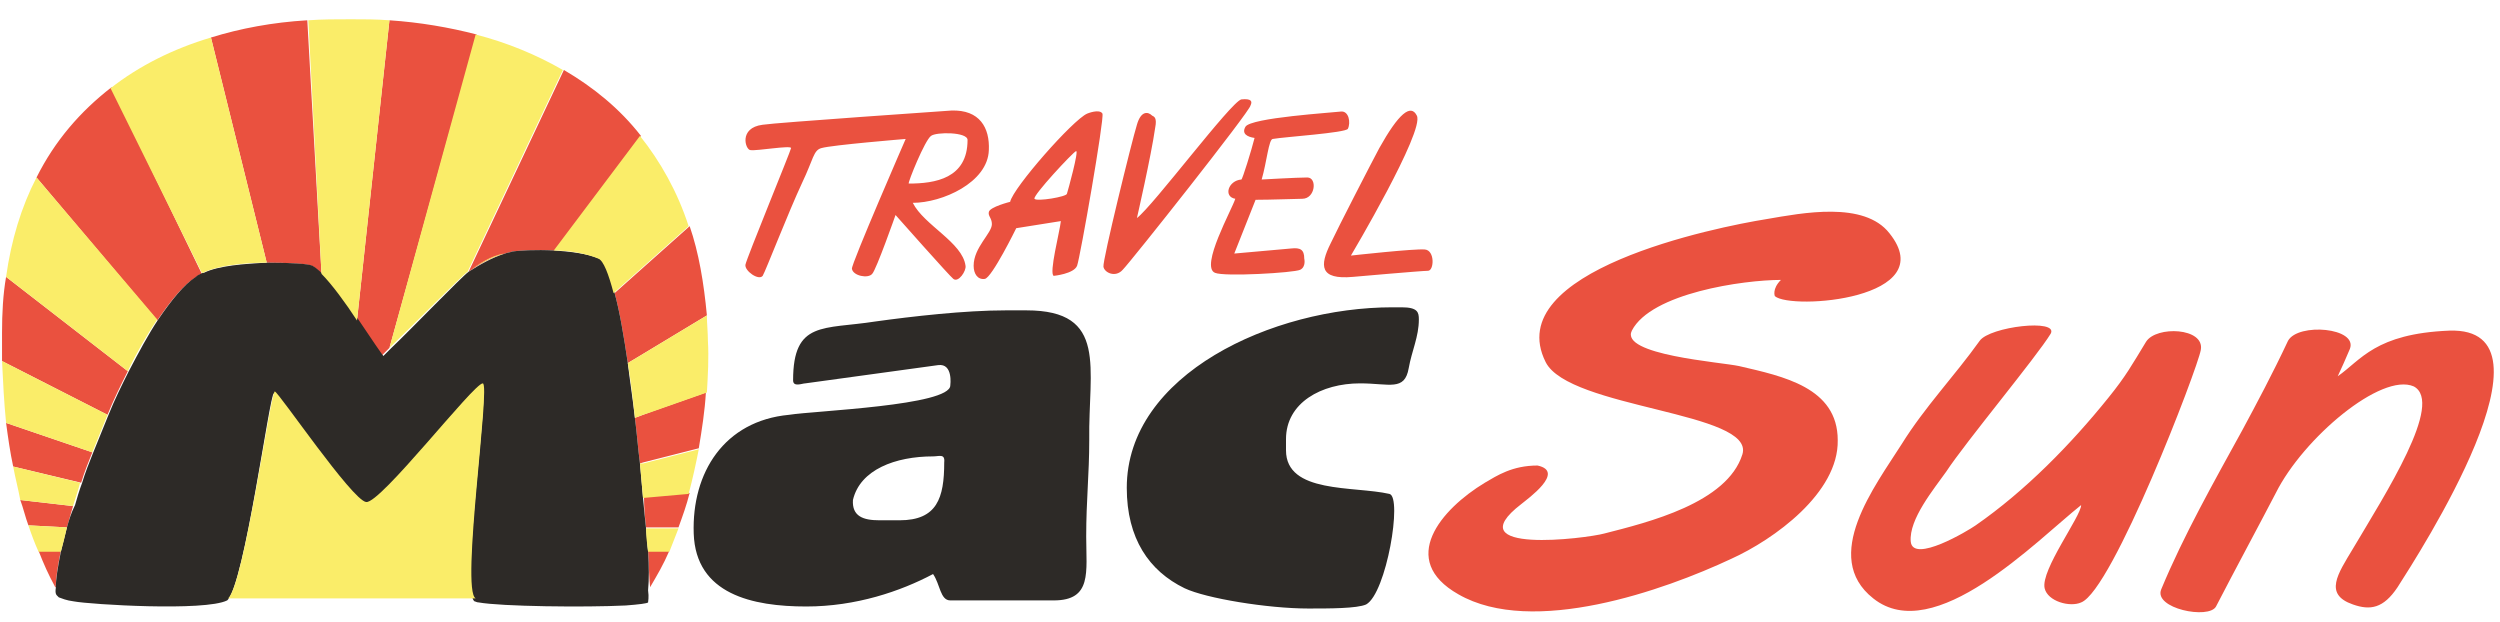
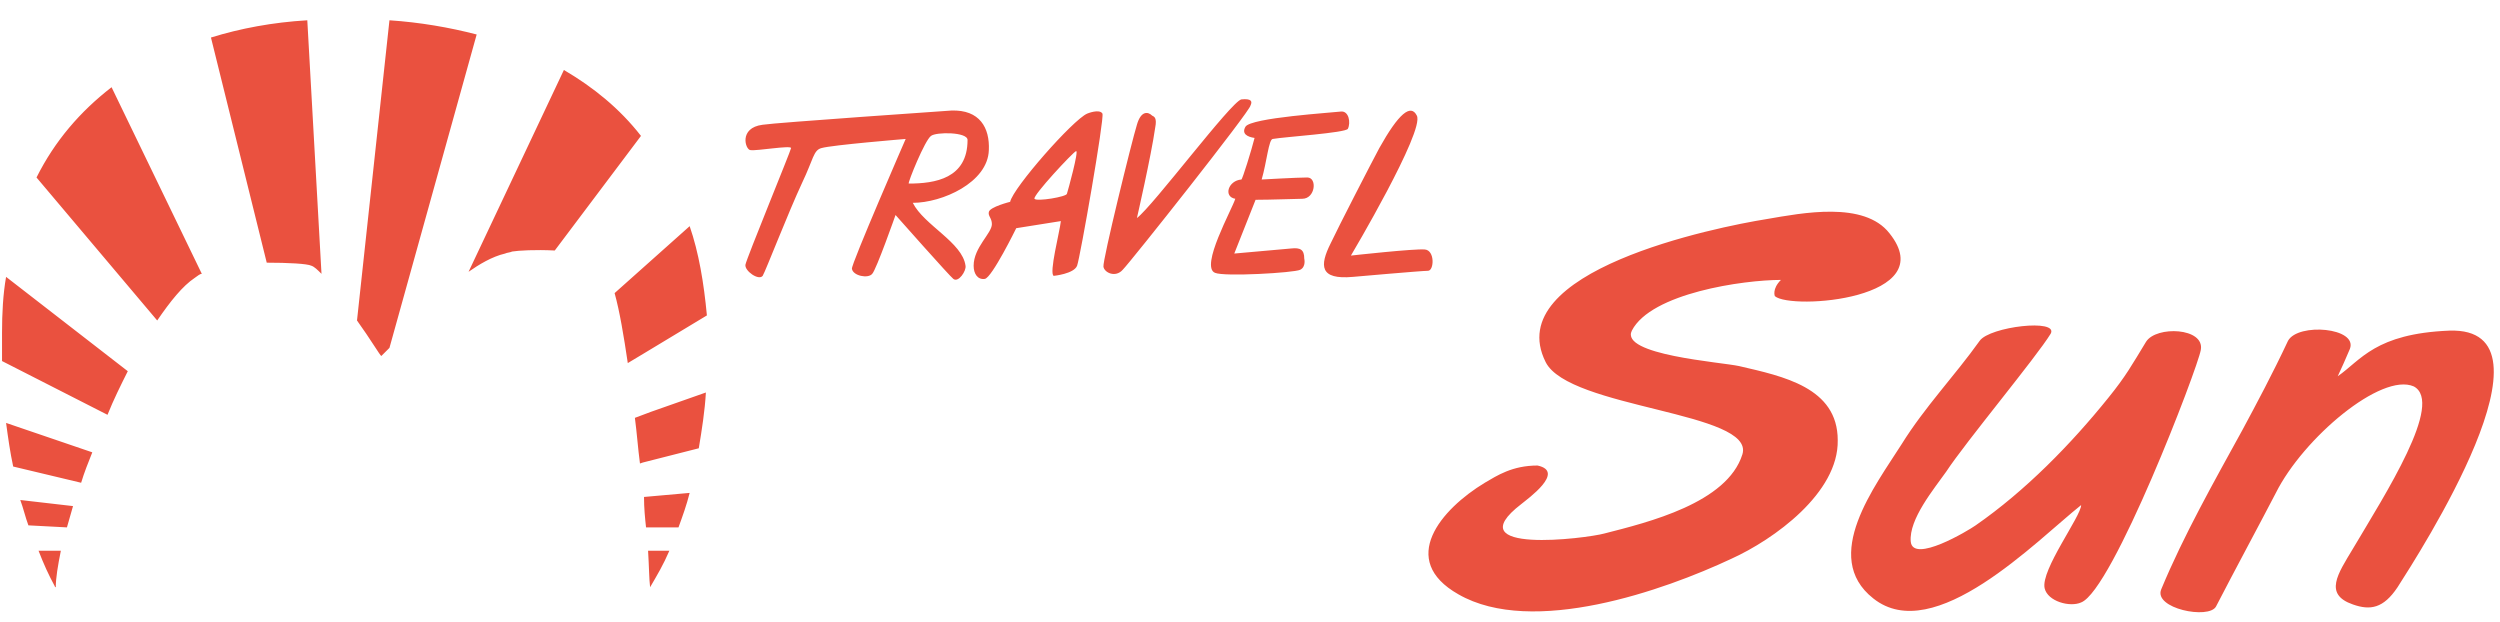
<svg xmlns="http://www.w3.org/2000/svg" id="Ebene_1" viewBox="0 0 246.5 61.3">
  <style>.st0{fill:#ea513f}.st1{fill:#2d2a27}.st2{fill:#faed69}</style>
  <path class="st0" d="M38.4 2l-3.2 29.6c1.3 1.8 2.3 3.5 2.4 3.5l.8-.8L47 3.4c-2.7-.7-5.6-1.2-8.6-1.4M20.8 3.7l5.5 22.2c2.1 0 4 .1 4.4.3.3.1.6.4 1 .8L30.3 2c-3.4.2-6.6.8-9.5 1.7M3.6 17.5l11.9 14.1c1.3-1.9 2.5-3.4 3.7-4.2.3-.2.5-.4.7-.4L11 8.6c-3.1 2.4-5.6 5.3-7.4 8.9M63.2 13.4c-2.1-2.7-4.7-4.8-7.6-6.5l-9.4 19.9c1-.7 2.3-1.5 3.6-1.8.2-.1.5-.1.7-.2.6-.1 2.3-.2 4.2-.1l8.5-11.3zM.2 32.8v2.8l10.4 5.3c.6-1.5 1.3-2.9 2-4.3l-12-9.3C.3 29 .2 30.9.2 32.8M1.3 46L8 47.6c.3-1 .7-2 1.1-3L.6 41.7c.2 1.5.4 2.9.7 4.3M63.7 52h3.2c.4-1.1.8-2.2 1.1-3.4l-4.5.4c0 1.1.1 2.1.2 3M2.8 51.8l3.8.2.6-2.1-5.2-.6c.3.8.5 1.7.8 2.5M64.1 57.9c.7-1.2 1.3-2.2 1.9-3.6h-2.1c.1 1.6.1 2.8.2 3.6M5.4 57.8s0 .1.1.1c0-.9.2-2.1.5-3.6H3.8c.5 1.3 1 2.4 1.6 3.5M105.2 19.1c0 .3-3 .8-3.2.5-.2-.3 3.8-4.6 4.1-4.7s-.8 3.9-.9 4.2m2-7.9c-1.4.6-7.3 7.3-7.6 8.7 0 0-2 .5-2.1 1-.1.4.3.6.3 1.2 0 .9-1.8 2.3-1.8 4.1 0 .8.4 1.4 1.1 1.3.7-.1 3.1-5 3.1-5l4.4-.7c-.1 1-1.2 5.2-.7 5.4 0 0 2-.2 2.3-1 .3-.8 2.7-14.5 2.5-15-.3-.5-1.5 0-1.5 0M171.5 36.1c-1.8-.4-11.8-1.1-10.6-3.5 1.9-3.7 11-5 14.7-5-.9.9-.6 1.6-.6 1.6 1.6 1.4 16.5.3 11.3-6.2-2.5-3.2-8.6-2-12.1-1.4-5 .8-26.3 5.1-21.8 14.1 2.3 4.6 20.7 4.9 19.4 9.1-1.5 4.8-9.3 6.7-13.6 7.8-1.8.5-14.7 2.1-8.2-2.9.6-.5 4.4-3.2 1.6-3.8-2.5 0-4 1-5.2 1.7-4.3 2.6-8.6 7.6-2.6 11 7.3 4.2 20.3-.4 26.9-3.5 4.2-1.9 10.6-6.5 10.5-11.7 0-5.2-5.4-6.3-9.7-7.3M211.6 33.7c-1.4 2.3-2 3.4-3.7 5.5-3.7 4.6-8.2 9.2-13.1 12.6-.7.5-6.2 3.8-6.4 1.6-.2-2.2 2.3-5.2 3.5-6.9 1.9-2.9 8.9-11.3 10.3-13.6.8-1.5-6-.7-7 .7-2.5 3.5-5.4 6.5-7.7 10.2-2.6 4.1-8 11.1-2.8 15.2 6 4.8 16.1-5.7 20.5-9.2 0 1.1-4 6.4-3.6 8.2.3 1.3 2.5 1.9 3.6 1.4 3.1-1.2 11.5-23.1 11.8-24.9.4-2.2-4.4-2.4-5.4-.8M241.5 32.6c-7.3.3-8.7 2.9-11 4.5.5-1.1.7-1.5 1.2-2.7.8-2.1-5.1-2.6-6.1-.8-1.5 3.2-3.1 6.2-4.5 8.8-2.8 5.1-5.8 10.4-8 15.7-.8 1.9 4.7 3 5.4 1.7 1.7-3.3 4.5-8.5 5.9-11.2 2.7-5.4 10.4-11.9 13.6-10.5 3 1.6-2.8 10.6-6 16-1.5 2.5-2.9 4.5 0 5.5 1.7.6 3 .4 4.4-1.7 2.1-3.3 16.6-25.7 5.1-25.3M91.8 13.4c.5-.4 3.6-.4 3.6.4 0 3.8-3.2 4.3-5.8 4.3-.1-.1 1.6-4.3 2.2-4.7M90 20c2.9 0 7.4-2 7.5-5.2.1-2.2-.9-4-3.7-3.9 0 0-17.4 1.2-18.6 1.4-2.4.3-1.7 2.5-1.2 2.5.6.1 4-.5 4-.2 0 .2-4.4 10.9-4.5 11.5-.1.6 1.3 1.6 1.7 1.1.3-.5 2.5-6.2 3.9-9.2 1.1-2.3 1.1-3.2 1.9-3.4 1-.3 8.3-.9 8.3-.9S83.9 26.1 84 26.5c.1.7 1.6 1 2 .5.4-.4 2.3-5.8 2.3-5.8s5.4 6.1 5.7 6.3c.5.4 1.3-.8 1.2-1.3-.3-2.3-4.1-4-5.2-6.2M128.9 17.5c-1 0-4.5.2-4.5.2.5-1.7.7-4 1.1-4 1.1-.2 7.2-.6 7.4-1 .3-.6.1-1.8-.7-1.7-.7.1-8.9.6-9.4 1.5-.4.7.2 1 .9 1.1-.3 1.2-1.2 4.1-1.3 4.1-1.3.1-1.8 1.7-.6 1.9-.3 1-3.5 6.7-2 7.3.9.4 7.8 0 8.4-.3.6-.3.4-1.1.4-1.1 0-.9-.4-1.1-1.3-1l-5.6.5 2.1-5.3c1.5 0 4.1-.1 4.6-.1 1.3 0 1.5-2.1.5-2.1M122.4 9.8c-1 .2-8.7 10.5-10.3 11.7 0 0 1.4-6.1 1.8-8.9.2-1-.1-1.1-.3-1.2-.4-.4-1.1-.5-1.5.9-.5 1.6-3.4 13.4-3.3 14s1.2 1.1 1.9.3c.8-.8 12.6-15.7 12.6-16.2.2-.4.1-.7-.9-.6M140.5 24.6c-1-.1-7.3.6-7.3.6s7.3-12.3 6.5-13.8c-.6-1.2-1.8-.2-3.7 3.2-.7 1.3-4.1 7.9-4.8 9.4-1.1 2.2-1.1 3.6 2.2 3.3 0 0 6.8-.6 7.4-.6s.7-2-.3-2.1M69.7 31.1c-.3-3.2-.8-6.2-1.7-8.8l-7.4 6.6c.5 1.8.9 4.2 1.3 6.9l1.5-.9 6.3-3.8zM63.4 40.9l-.8.3c.2 1.5.3 3 .5 4.5l.3-.1 5.5-1.4c.3-1.8.6-3.7.7-5.5l-5.4 1.9-.8.3z" />
-   <path class="st1" d="M138.2 30.3h-.9c-11.8 0-26.2 6.6-26.2 17.8 0 5 2.2 8.2 5.7 9.9 2.1 1 8.2 2 12.2 2 2.1 0 4.8 0 5.7-.4 2-1.1 3.6-10.6 2.3-10.9-3.5-.8-10.2 0-10.2-4.3v-1.1c0-3.6 3.5-5.5 7.3-5.5 2.9 0 4.4.8 4.8-1.5.3-1.7 1-3.1 1-4.8 0-.7-.1-1.2-1.7-1.2M93.1 45.6c0 3.5-.7 5.7-4.4 5.7h-2c-1.6 0-2.7-.4-2.6-2 .7-3 4.2-4.3 7.9-4.3.6 0 1.2-.3 1.1.6m8.1-15h-2c-4.1 0-9.3.6-12.9 1.1-5.1.8-8.1-.1-8.1 5.8 0 .7.9.3 1.2.3L92.5 36c1.5-.2 1.2 2 1.2 2 0 2-13.4 2.5-15.9 2.9-6.4.6-9.6 5.7-9.4 11.7s5.8 7.2 11.1 7.2c4.9 0 9.3-1.5 12.5-3.2.7 1 .7 2.6 1.7 2.6h10.2c3.8 0 3.2-2.8 3.2-6.3 0-3.6.3-6.1.3-9.5-.1-7.1 1.9-12.8-6.2-12.8M63.9 54.4c-.1-.7-.1-1.5-.2-2.3-.1-.9-.2-1.9-.3-3-.1-1.1-.2-2.2-.3-3.4-.2-1.5-.3-3-.5-4.5-.2-1.8-.5-3.7-.7-5.4-.4-2.7-.8-5.1-1.3-6.9-.5-1.9-1-3.2-1.5-3.4-1.2-.5-2.9-.7-4.4-.8-1.9-.1-3.6 0-4.2.1-.2.1-.5.1-.7.2-1.3.4-2.5 1.1-3.6 1.8-.7.5-5.6 5.6-7.6 7.5l-.8.8c-.1-.1-1.2-1.7-2.4-3.5-1.2-1.7-2.5-3.6-3.6-4.6-.4-.4-.8-.7-1-.8-.4-.2-2.2-.3-4.4-.3-2.3.1-4.9.3-6.3 1H20c-.2.1-.5.2-.7.4-1.2.8-2.4 2.3-3.7 4.2-1 1.5-1.9 3.2-2.9 5.1-.7 1.4-1.4 2.8-2 4.3-.5 1.2-1 2.5-1.5 3.7-.4 1-.8 2-1.1 3-.3.8-.5 1.5-.7 2.2-.4.8-.6 1.5-.8 2.2L6 54.4c-.3 1.5-.5 2.7-.5 3.6 0 0-.1.5.1.7l.2.2c.3.1.7.3 1.5.4 1.6.3 12.9 1 15.1-.1 1.7-1.5 4.2-20.5 4.6-20.4.4.1 7.5 10.7 9 10.9S46.6 38 47.5 38c.9 0-2.2 20.4-.7 21.3.1 0 .2.1.4.1 2.2.4 10.5.5 14.5.3 1.3-.1 2.1-.2 2.2-.3 0-.1.1-.5 0-1.2.1-1.1.1-2.3 0-3.8" />
-   <path class="st2" d="M69.8 33.6c0-.8-.1-1.7-.1-2.5l-6.3 3.8-1.5.9c.3 1.7.5 3.5.7 5.4l.8-.3.9-.3 5.4-1.9c.1-1.7.2-3.4.1-5.1M2 49.3l5.2.6c.2-.7.5-1.5.7-2.3L1.3 46c.2 1.1.5 2.2.7 3.3M47.3 59.2c2.2.4 10.5.5 14.5.3-4 .2-12.3.1-14.5-.3M3.8 54.4H6c.2-.7.4-1.5.6-2.4l-3.8-.2c.3.9.6 1.7 1 2.6M47.6 37.8c-.9 0-10.1 11.9-11.5 11.7-1.4-.2-8.6-10.8-9-10.9-.4-.1-3 18.9-4.6 20.4h24.4c-1.5-.8 1.5-21.2.7-21.2M46.1 26.8l9.4-19.9c-2.6-1.5-5.5-2.7-8.6-3.5l-8.5 30.9c2.1-2 7.1-7.1 7.7-7.5M3.6 17.5c-1.5 2.9-2.5 6.2-3 9.8l12 9.3c.9-1.9 1.9-3.6 2.9-5.1l-11.9-14zM19.9 26.9c-.2.1-.5.2-.7.4.2-.2.5-.3.7-.4M20.8 3.7c-3.7 1.1-7.1 2.8-9.9 5l9 18.2h.1c1.4-.7 4-1 6.3-1L20.8 3.7zM59 25.5c.5.2 1 1.5 1.5 3.4l7.4-6.6c-1.1-3.4-2.8-6.4-4.8-8.9l-8.5 11.3c1.6 0 3.2.3 4.4.8M46.1 26.8c1-.7 2.3-1.4 3.6-1.8-1.3.2-2.6 1.1-3.6 1.8M35.2 31.6L38.4 2c-1.3-.1-2.5-.1-3.8-.1-1.4 0-2.9 0-4.2.1l1.3 25c1 1 2.4 2.9 3.5 4.6M.6 41.7l8.5 2.9c.5-1.2 1-2.5 1.5-3.7L.2 35.6c.1 2.1.2 4.1.4 6.1M63.9 54.4H66c.3-.8.6-1.5.9-2.3h-3.2c0 .8.1 1.5.2 2.3M63.1 45.7c.1 1.2.2 2.3.3 3.4l4.5-.4c.4-1.5.7-2.9 1-4.4l-5.5 1.4h-.3z" />
</svg>